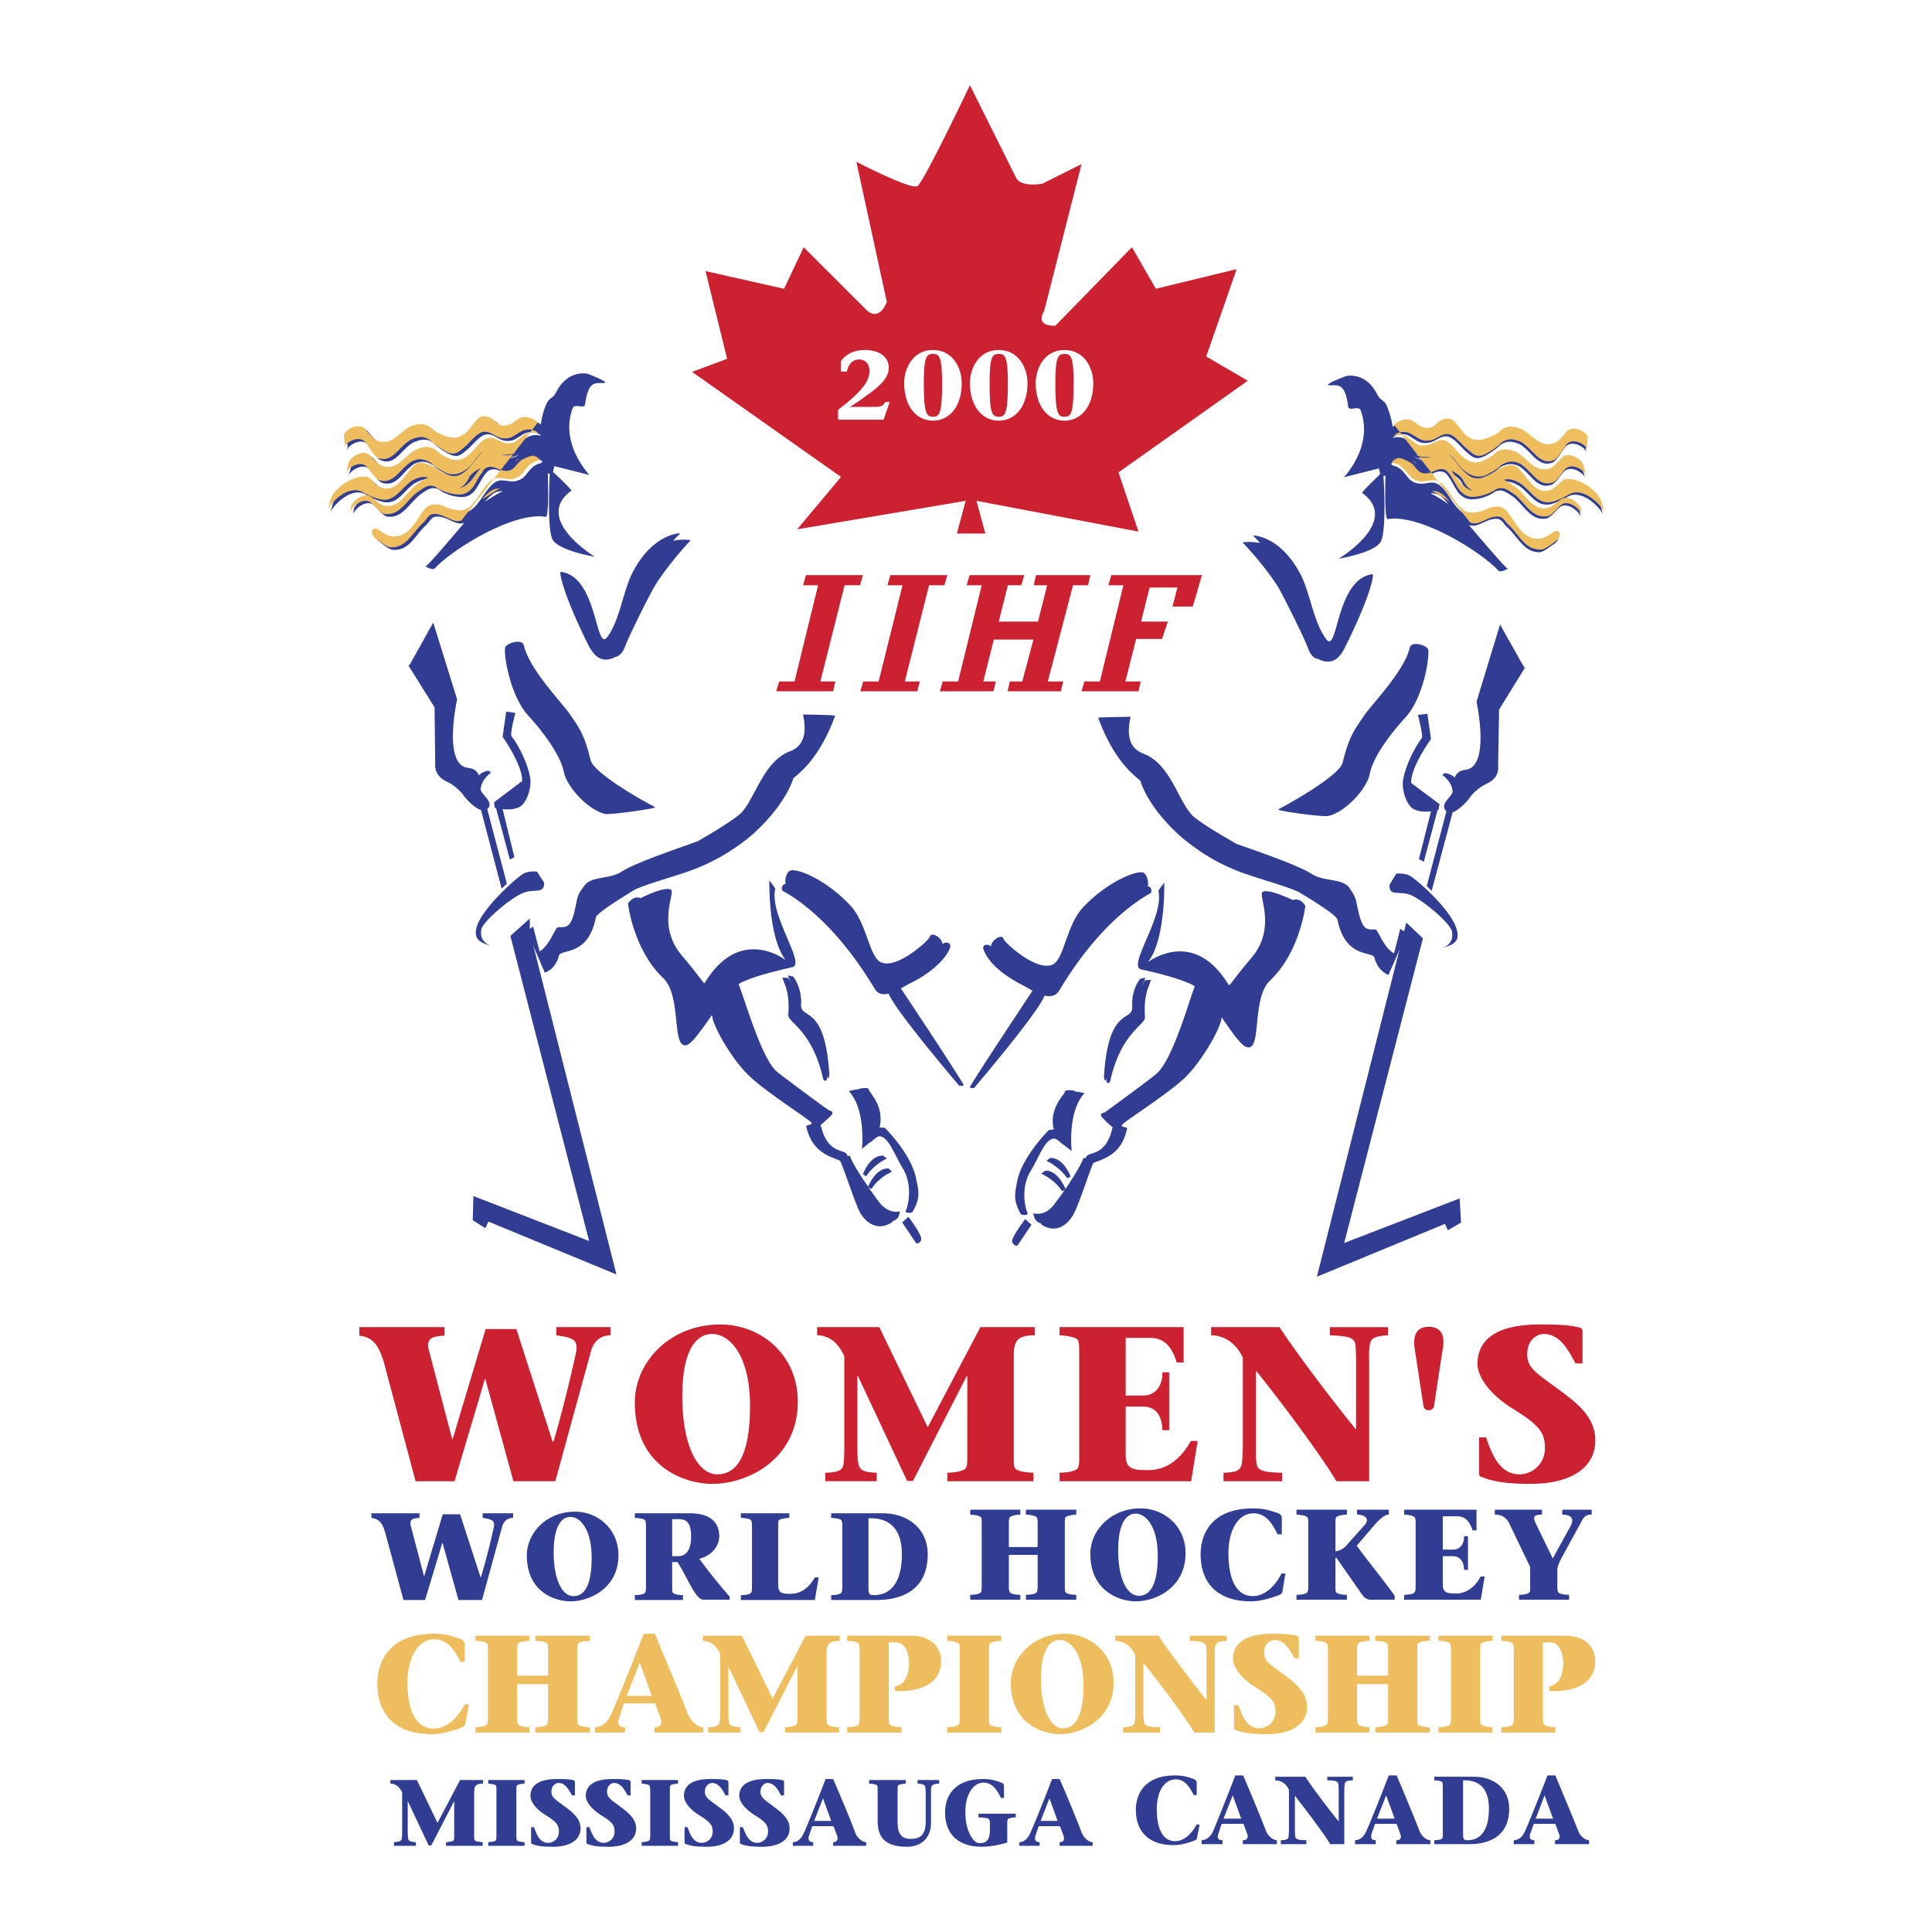
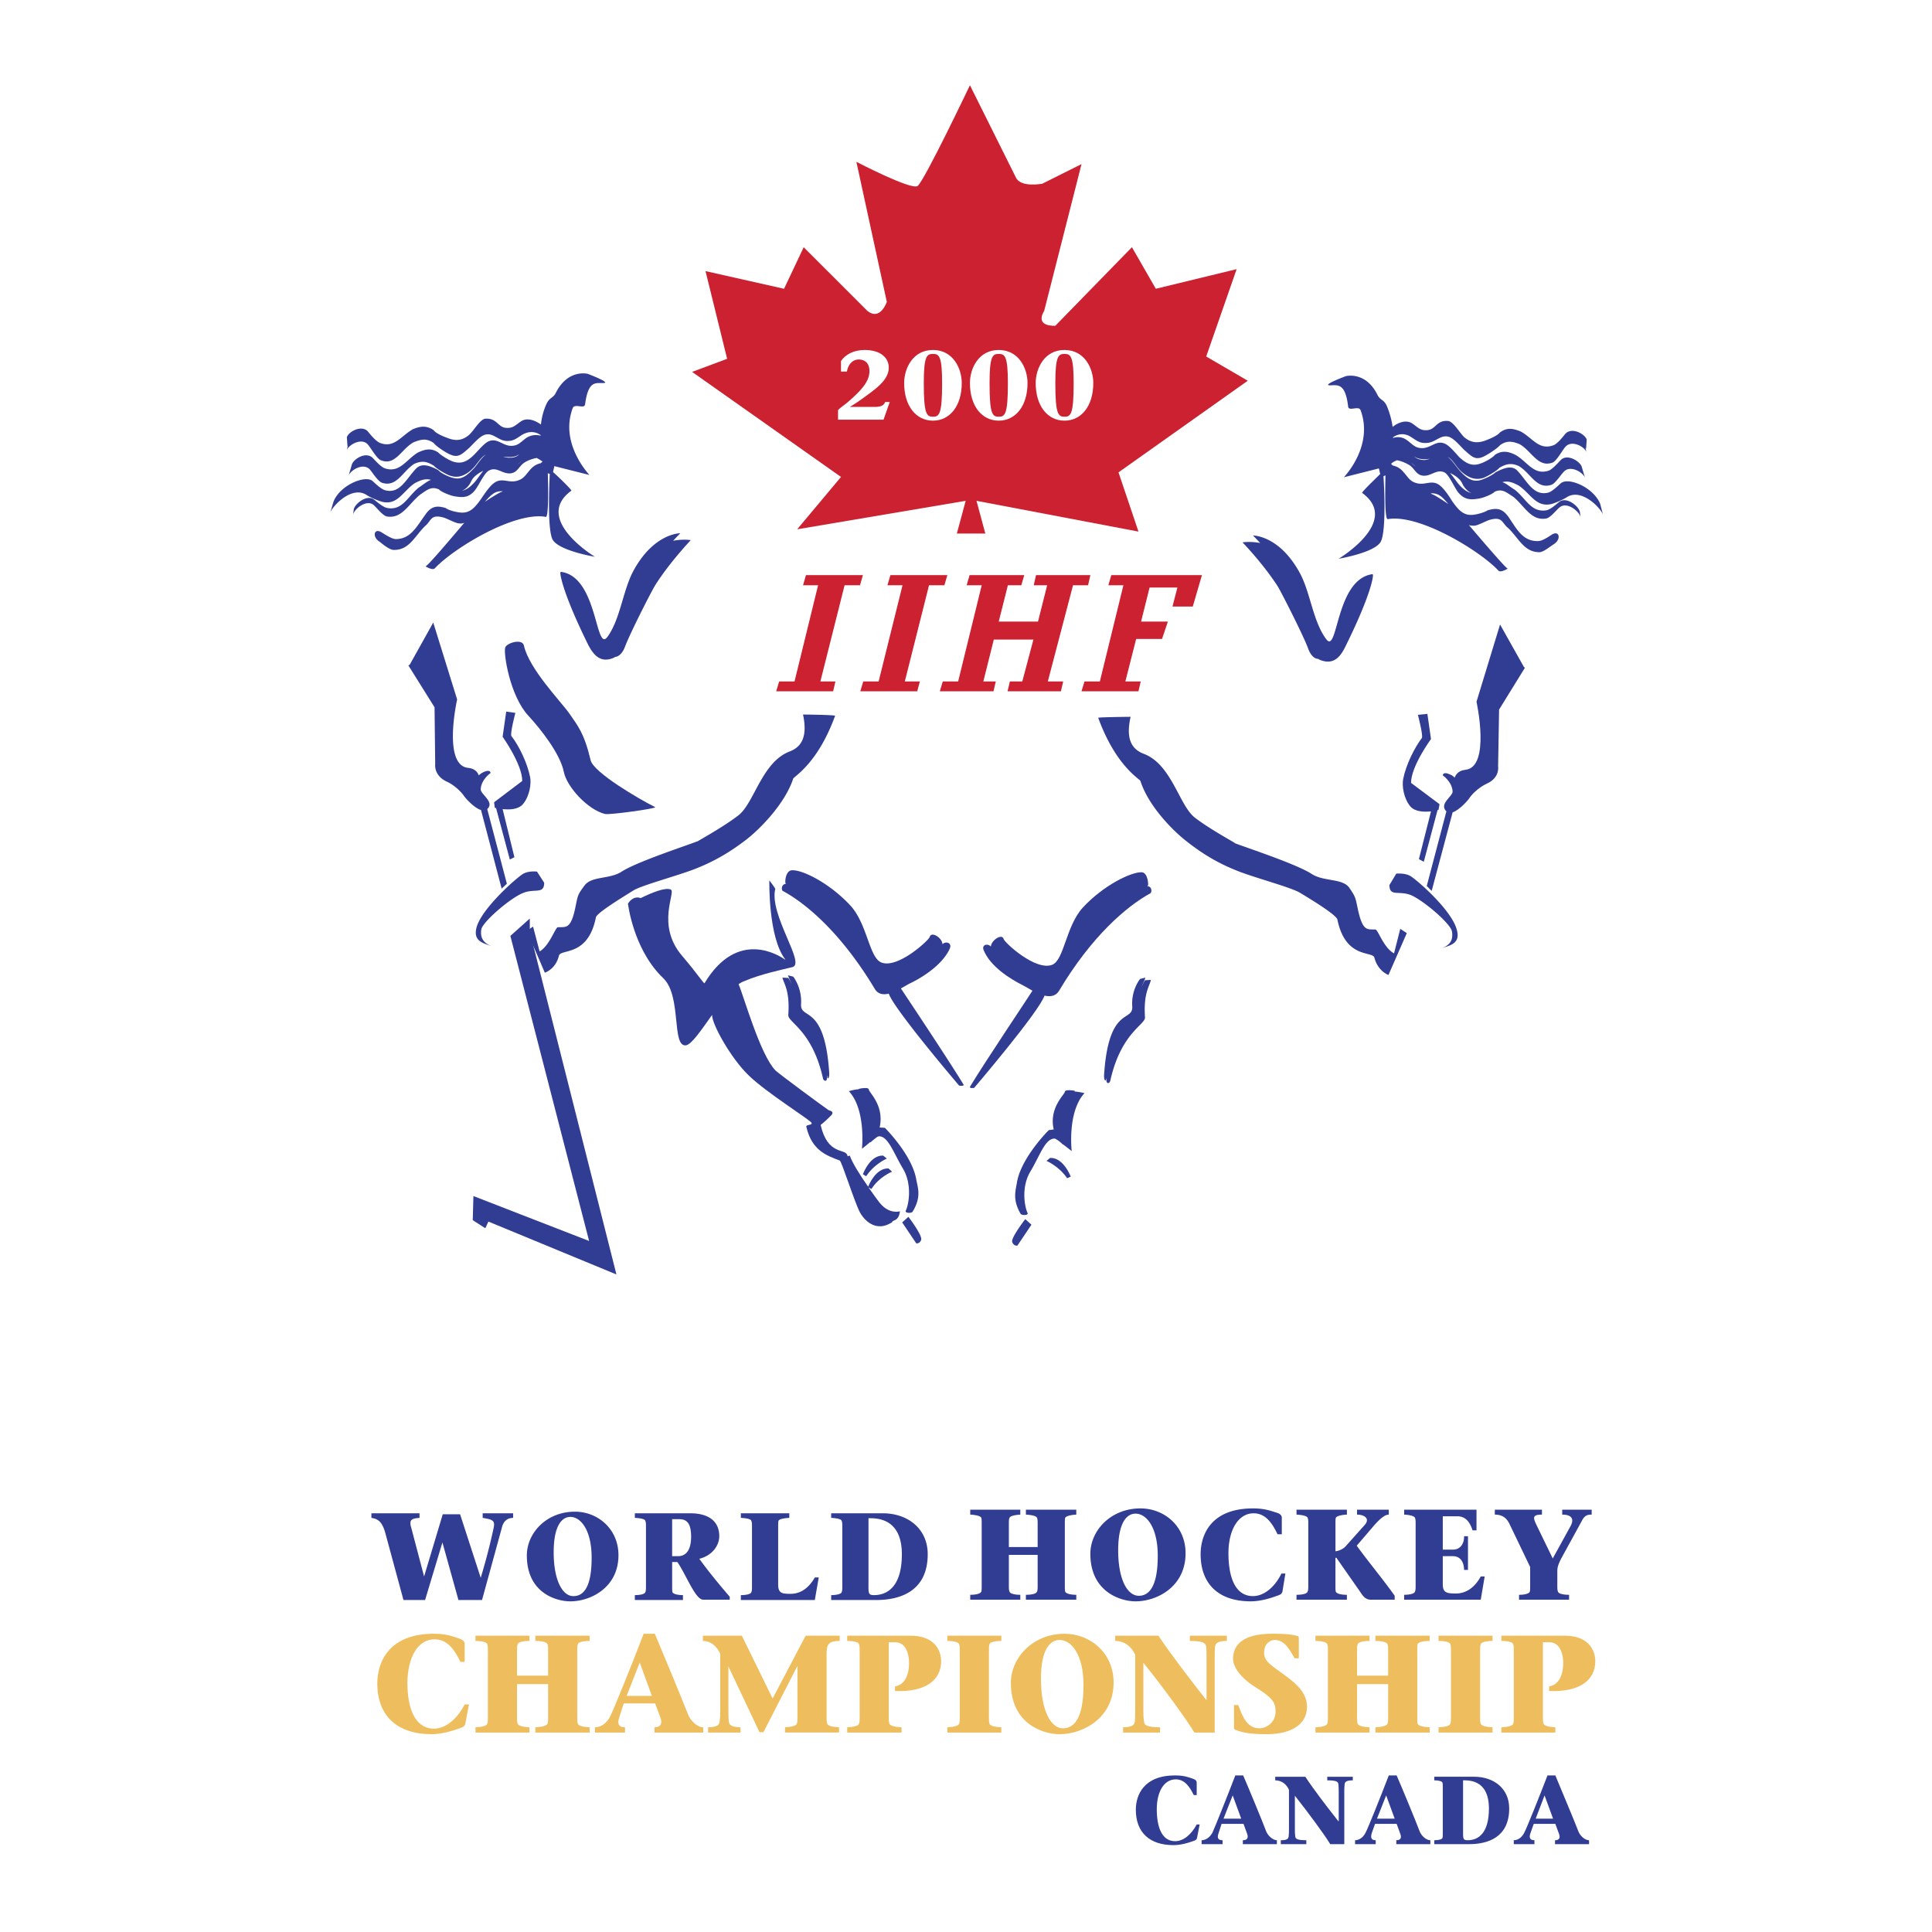
<svg xmlns="http://www.w3.org/2000/svg" width="2500" height="2500" viewBox="0 0 192.756 192.756">
  <g fill-rule="evenodd" clip-rule="evenodd">
    <path fill="#fff" d="M0 0h192.756v192.756H0V0z" />
    <path d="M60.367 81.213c.522.098 5.224-.555 4.995-.686-1.632-.816-6.138-3.46-6.432-4.668-.653-2.743-1.273-3.428-2.122-4.668-.85-1.208-4.016-4.44-4.539-6.791-.163-.719-1.698-.262-1.861.196-.196.555.457 4.832 2.318 6.824 1.208 1.306 3.167 3.787 3.525 5.583.295 1.5 2.385 3.786 4.116 4.21zM87.759 120c-.293-.393-.686-.914-1.11-1.535l.294.164c.75-1.209 2.057-1.73 2.057-1.73l-.359-.326c-1.241-.033-1.926 1.566-2.024 1.828-.816-1.143-1.632-2.482-1.829-3.102l-.229.064c0-.033 0-.098-.032-.131-.196-.652-1.959.033-2.645-2.971v-.033c.392-.293.816-.717 1.078-.979.261-.326-.065-.424-.294-.49-.62-.424-4.865-3.559-5.289-3.951-1.535-1.566-3.167-7.41-3.689-8.619.196-.129.359-.229.555-.293 1.632-.719 4.048-1.209 4.799-1.404 1.404-.293-2.318-5.191-1.697-7.803 0-.098-.588-.849-.588-.849s-.131 5.681 1.6 7.901h-.033c-.555-.392-4.734-3.135-8.032 2.35-.065.098-.686-.914-2.252-2.742-2.612-3.069-.588-6.334-1.11-6.595-.522-.261-1.959.327-3.004.849-.816-.294-1.273.555-1.273.555s.49 4.31 3.265 7.183l.293.293.033.033c1.763 1.828.751 6.791 2.188 6.627.587-.098 1.535-1.533 2.612-3.035-.032.914 1.894 4.342 3.624 6.008 1.796 1.762 6.236 4.504 6.301 4.766.098.262-.587.131-.522.393.555 2.383 2.057 2.873 3.331 3.361.196.066 1.469 4.146 2.024 5.191.62 1.078 1.763 1.828 3.068 1.045.131-.064.163-.098.163-.162.099-.066.196-.1.327-.164.392-.229.424-.85.424-.85s-1.046.36-2.025-.847z" fill="#313c93" />
    <path d="M85.996 114.613s.425-.328.849-.686v.064s.164-.164.327-.293c.163-.131.294-.23.392-.295.032 0 .065 0 .098-.033.947-.064 1.502 1.699 2.449 3.266.881 1.502.588 3.461.261 4.146-.13.262.588.293.686.098.882-1.469.522-2.318.359-3.199-.425-2.48-3.134-5.158-3.134-5.158l-.522-.033c.49-2.188-1.044-3.461-1.078-3.787-.032-.293-1.012-.064-1.012-.064l.032.031c-.49.033-1.012.197-1.012.197 1.729 1.86 1.305 5.746 1.305 5.746zM42.377 52.515c.685-.555.555-1.241 1.861-.882.392.098 1.208.588 1.599.588.164.033.327 0 .49-.065-1.502 1.763-3.787 4.473-3.885 4.342 0 0 .718.457.947.196 1.828-1.959 7.901-5.681 11.068-5.126.261.065.261-2.579.196-4.343.065 0 .131.033.196.065-.065 1.437-.229 5.648.294 6.562.653 1.11 4.212 1.698 4.212 1.698s-6.236-3.755-2.351-6.596c.065-.065-1.208-1.306-1.828-1.86l.131-.588 3.493.881c-1.11-1.273-2.71-3.853-1.665-6.661.196-.522 1.175.131 1.241-.392.326-2.514 1.143-2.057 1.894-2.122.62-.065-1.632-.914-1.632-.914s-1.992-.522-3.2 1.926c-.261.522-.621.392-.947 1.143a6.657 6.657 0 0 0-.522 1.992c-.62-.457-1.371-.686-1.926-.359-.62.392-.816.751-1.567.686-.816-.066-.882-.98-2.057-.915-.522.065-1.11 1.143-1.6 1.6-.751.653-1.469.621-2.252.294-.359-.13-1.078-.424-1.307-.75-.718-.49-1.338-.392-2.057-.098-1.208.686-1.861 1.926-3.298 1.371-.392-.163-.914-.783-1.175-1.11-.62-.751-1.992 0-2.123.555l.065.914c0-.033.033-.065.033-.098l-.098.458c.164-.522 1.502-1.306 2.123-.522.261.294.881 1.404 1.273 1.534 1.437.588 2.057-1.143 3.265-1.795.751-.294 1.273-.425 1.991.065.262.359 1.339 1.045 1.698 1.175.783.327 1.11-.033 1.861-.685.49-.49 1.078-1.176 1.567-1.307.816-.229 1.273.555 2.122.621.719.033.979-.228 1.6-.621.621-.358 1.273-.358 1.828.033v.065a1.742 1.742 0 0 0-1.436.229c-.588.425-.784.784-1.535.784-.816-.033-1.306-.751-2.122-.49-.489.164-1.044.882-1.534 1.371-.718.718-1.306.947-2.122.686-.359-.131-1.175-.588-1.469-.914-.718-.457-1.306-.327-2.057.032-1.175.751-1.795 2.024-3.232 1.567-.424-.131-.946-.751-1.208-1.012-.686-.751-1.992.098-2.123.653l-.326 1.11c.13-.522 1.437-1.372 2.122-.653.261.294.816 1.208 1.241 1.339 1.469.457 2.024-1.143 3.2-1.894.751-.327 1.24-.261 1.959.195.293.327 1.273.882 1.6.98.816.293 1.567 0 2.285-.718.457-.457.816-1.176 1.306-1.372-.424.261-.784.882-1.175 1.339-.718.751-1.273 1.208-2.09.979-.359-.065-1.24-.458-1.501-.784-.751-.392-1.6-.751-2.188-.163-1.012 1.044-1.6 2.547-3.069 2.188-.424-.098-.979-.653-1.273-.914-.686-.653-3.265.359-3.918 2.057l-.327 1.11c.131-.555 2.09-2.775 3.624-1.796.327.229 1.175.587 1.567.686 1.502.359 2.024-.979 3.2-1.828.587-.327 1.11-.522 1.665-.359-.392.131-.784.49-1.241.783-1.11.915-1.599 2.286-3.102 2.024-.424-.065-1.012-.587-1.306-.816-.718-.621-1.991.424-2.057.979l-.065.522c.065-.555 1.338-1.6 2.057-.979.294.261.914 1.077 1.339 1.143 1.502.229 2.155-1.273 3.297-2.188.686-.458 1.078-.849 1.861-.522.294.294 1.176.62 1.535.686.816.131 1.437.196 2.089-.621.425-.555.915-1.73 1.404-1.958.783-.392 1.306.392 2.154.293.719-.098.816-.783 1.47-1.143.359-.196.75-.326 1.11-.392.196.098.392.229.588.359-.066.065-.131.098-.164.163a1.806 1.806 0 0 0-1.012.588c-.522.555-.653.979-1.404 1.175-.816.229-1.437-.326-2.188.164-.457.294-.947 1.012-1.339 1.6-.62.882-1.11 1.437-1.958 1.404-.359 0-1.273-.195-1.6-.457-.783-.229-1.404-.261-2.024.653-.881 1.208-1.469 2.448-2.971 2.448-.424-.032-1.045-.457-1.371-.652-.784-.522-1.012.424-.229.914.294.229.979.816 1.404.816 1.534.034 2.057-1.305 3.101-2.349zm9.435-7.183a1.208 1.208 0 0 1-.881.327c-.229.033-.49-.033-.719-.098.164 0 .294.033.425.033.555.031.849-.066 1.175-.262zm-5.713 3.624c.392-.163.718-.489.914-.946.229-.49.751-.816 1.208-1.045-.261.326-.522.718-.784 1.045-.456.522-.848.848-1.338.946zm5.55-2.645c.13-.098.294-.229.457-.392-.163.164-.294.294-.457.392zm-2.383 2.906c.326-.196.62-.229.914-.196-.098.033-.163.065-.261.098-.13.065-.881.49-1.535.947.294-.359.588-.653.882-.849zM54.359 97.047c.359-.131 1.143-.588 1.404-1.697.195-.718 2.905.131 3.689-3.82.098-.457 2.58-1.959 3.722-2.677.881-.555 4.767-1.567 6.399-2.253 1.959-.784 3.494-1.763 4.897-2.84 1.338-1.045 3.82-3.526 4.668-6.072.065-.229 2.416-1.437 4.18-6.269.032-.099-3.2-.131-3.2-.131.522 2.448-.327 3.297-1.339 3.689-2.742 1.044-3.526 5.093-5.061 6.334-1.534 1.208-4.375 2.742-4.016 2.579-.947.392-6.105 2.057-7.672 3.069-1.176.784-3.036.424-3.722 1.404-.686.914-.653.979-.881 2.057-.457 2.318-.947 2.057-1.763 2.09-.261 0-.816 1.828-1.828 2.416l-.653-2.481-.62.424 1.796 4.178zM52.139 89.114c1.175-.522 2.154.163 2.154-1.045l-.718-1.11c-.327-.033-.882-.033-1.339.196-.555.294-4.048 3.33-4.668 5.289-.424 1.469.62 1.633 1.469 1.959-.882-.359-1.143-.914-1.013-1.697.164-.752 2.842-3.07 4.115-3.592zM55.958 57.053v.033h-.032c-.098-.033.065 1.796 2.775 7.281.555 1.044 1.273 1.861 2.645 1.208l-.033-.032c.457 0 .849-.457 1.077-1.11.458-1.208 2.612-5.485 3.037-6.138 1.469-2.286 3.493-4.407 3.493-4.407s-.751-.131-1.763.065c.425-.458.718-.751.718-.751s-2.677-.033-4.734 3.853c-1.012 1.958-1.273 4.767-2.546 6.497-1.208 1.598-.947-6.042-4.637-6.499zM79.139 97.439l-.522-.131c.098.293.261.588.392 1.012-.164-.49-.359-.75-.359-.75l-.588-.033c.163.652.751 1.307.588 3.723-.065.75 2.383 1.502 3.46 6.334.065.293.458.391.392-.164v-.162c0 .064.033.098.033.162.033.293.229.164.196-.393-.457-6.986-2.906-5.223-2.808-6.855.098-1.664-.784-2.743-.784-2.743zM90.011 121.959l1.404 2.09s.359.064.49-.359c.13-.457-1.273-2.287-1.273-2.287l-.621.556z" fill="#313c93" />
    <path d="M86.094 117.158l.327.197c.783-1.209 2.057-1.764 2.057-1.764l-.359-.293c-1.34-.066-2.025 1.86-2.025 1.86zM96.117 108.182c-1.534-2.516-5.779-8.881-6.236-9.566.424-.229.784-.457 1.012-.555 1.208-.588 3.2-1.861 3.885-3.462.196-.555-.424-.718-.751-.392 0-.621-1.11-1.339-1.273-.718-.098.327-3.167 3.167-4.799 2.546-1.24-.457-1.404-3.82-3.102-5.681-2.089-2.252-4.799-3.591-5.844-3.526-.653.032-.719 1.24-.621 1.306 0 .033.033.033.065.033-.588.065-.458.686-.359.718 2.416 1.306 5.877 4.277 9.174 9.761.326.557.849.621 1.404.49.555 1.6 7.02 9.174 7.02 9.174s.556.1.425-.128zM50.049 88.657l.522-.49-1.959-7.444c.784-.718-.686-1.47-.653-1.992.065-.979.979-1.6.979-1.6s.033-.392-.62-.131a1.824 1.824 0 0 0-.555.359c-.131-.392-.457-.686-1.078-.751-2.546-.294-1.077-6.824-1.077-6.824l-2.383-7.672-2.351 4.211-.131.065 2.612 4.179.065 5.681s-.164 1.11 1.143 1.731c.881.392 1.566 1.175 1.73 1.436.131.196.979 1.175 1.698 1.404l2.058 7.838z" fill="#313c93" />
    <path d="M49.298 80.038l.065.555s.065 0 .131.033l1.371 5.126.457-.229-1.175-4.799c.653.065 1.535.065 2.024-.49.686-.816.849-2.09.718-2.71-.294-1.469-1.143-3.167-1.861-4.081-.163-.229.392-2.318.392-2.318l-.915-.131-.359 2.514s1.959 2.743 1.959 4.408l-2.807 2.122z" fill="#313c93" />
    <path fill="#313c93" stroke="#313c93" stroke-width="1.244" stroke-miterlimit="2.613" d="M52.237 93.032l-.62.554 8.064 31.246-11.851-4.603-.033 1.173.359.231.261-.557 12.178 5.029-8.358-33.073z" />
-     <path d="M132.52 81.409c-.521.131-5.223-.522-4.994-.653 1.633-.849 6.137-3.461 6.432-4.669.652-2.743 1.305-3.428 2.121-4.668.85-1.241 4.016-4.44 4.572-6.791.162-.719 1.697-.261 1.828.163.195.588-.426 4.864-2.318 6.856-1.209 1.306-3.168 3.787-3.494 5.55-.294 1.502-2.417 3.82-4.147 4.212zM105.129 120.229c.293-.393.717-.947 1.109-1.535l-.262.164c-.783-1.209-2.09-1.764-2.09-1.764l.393-.293c1.207-.066 1.926 1.566 2.023 1.828.783-1.176 1.6-2.482 1.797-3.102l.229.031c0-.031.031-.064.031-.098.229-.652 1.992.033 2.645-3.004a7.585 7.585 0 0 1-1.043-.979c-.295-.326.031-.457.26-.49.621-.457 4.898-3.559 5.289-3.982 1.568-1.535 3.199-7.379 3.689-8.588a2.11 2.11 0 0 0-.521-.293c-1.666-.719-4.049-1.24-4.832-1.404-1.404-.326 2.316-5.224 1.73-7.803-.033-.098.586-.849.586-.849s.131 5.681-1.598 7.868v.033c.555-.392 4.732-3.167 8.031 2.319.064.129.717-.916 2.252-2.711 2.611-3.069.588-6.366 1.143-6.595.49-.261 1.926.327 3.004.816.783-.294 1.24.588 1.24.588s-.49 4.31-3.232 7.15c-.129.131-.229.229-.326.326l-.033.033c-1.762 1.828-.75 6.791-2.154 6.596-.619-.066-1.566-1.502-2.611-3.004.033.881-1.895 4.309-3.625 6.006-1.828 1.73-6.268 4.506-6.334 4.768-.064.262.588.131.523.359-.523 2.416-2.025 2.906-3.33 3.395-.164.066-1.438 4.146-2.025 5.158-.619 1.111-1.729 1.861-3.068 1.078-.098-.064-.131-.131-.131-.162-.131-.066-.229-.1-.326-.164-.424-.229-.457-.881-.457-.881s1.043.392 2.024-.815z" fill="#313c93" />
    <path d="M106.924 114.842s-.424-.328-.883-.686c.033.031.033.064.033.064s-.162-.164-.359-.326a2.752 2.752 0 0 0-.391-.262c-.033 0-.066-.033-.066-.033-.979-.064-1.502 1.699-2.447 3.266-.914 1.502-.621 3.428-.295 4.146.131.262-.555.262-.686.098-.848-1.469-.49-2.318-.359-3.199.457-2.48 3.168-5.158 3.168-5.158l.49-.066c-.49-2.154 1.076-3.461 1.109-3.754s1.012-.098 1.012-.098c-.033.033-.033.064-.064.064.488.033 1.012.164 1.012.164-1.731 1.893-1.274 5.78-1.274 5.78zM153.611 55.094c.424-.033 1.109-.62 1.438-.816.75-.49.521-1.437-.262-.914-.295.195-.914.62-1.34.62-1.533.032-2.121-1.208-2.971-2.449-.652-.881-1.24-.849-2.057-.621-.326.229-1.207.457-1.6.457-.85.033-1.338-.522-1.959-1.404-.359-.587-.85-1.306-1.338-1.632-.752-.457-1.34.098-2.188-.13-.719-.196-.85-.621-1.371-1.176a1.815 1.815 0 0 0-1.014-.587 13.507 13.507 0 0 0-.162-.163c.162-.164.359-.261.588-.359.359.065.717.196 1.076.392.686.327.752 1.045 1.502 1.143.816.098 1.371-.686 2.156-.327.488.261.945 1.437 1.371 1.992.652.784 1.273.751 2.088.62.393-.065 1.273-.392 1.568-.686.75-.326 1.143.065 1.861.522 1.109.914 1.762 2.416 3.264 2.155.426-.065 1.045-.881 1.34-1.11.75-.621 1.99.424 2.088.979l-.064-.522c-.098-.555-1.338-1.6-2.09-.979-.293.229-.848.751-1.273.816-1.502.229-1.99-1.143-3.135-2.057-.455-.261-.814-.62-1.24-.751.588-.163 1.078.033 1.666.359 1.176.816 1.697 2.155 3.199 1.828.424-.098 1.273-.49 1.566-.686 1.535-.979 3.527 1.241 3.625 1.796l-.295-1.143c-.686-1.665-3.23-2.71-3.949-2.024-.295.261-.85.816-1.24.914-1.502.359-2.09-1.176-3.102-2.22-.557-.555-1.404-.196-2.156.196-.293.294-1.143.686-1.533.784-.816.196-1.371-.229-2.059-.979-.391-.458-.783-1.078-1.174-1.338.457.196.816.914 1.273 1.371.717.686 1.469.979 2.285.718.359-.131 1.338-.686 1.6-1.012.719-.424 1.24-.49 1.959-.163 1.207.751 1.762 2.351 3.232 1.861.391-.13.945-1.012 1.24-1.306.652-.718 1.992.098 2.123.653l-.328-1.11c-.131-.555-1.469-1.404-2.121-.686-.295.294-.816.914-1.209 1.045-1.469.457-2.057-.849-3.264-1.567-.719-.359-1.34-.489-2.057-.033-.262.327-1.111.784-1.471.882-.783.294-1.402.033-2.121-.653-.457-.49-1.012-1.208-1.535-1.372-.783-.261-1.273.458-2.121.49-.752 0-.947-.359-1.535-.784a1.473 1.473 0 0 0-1.404-.229v-.065c.523-.392 1.209-.425 1.797-.033.619.392.881.653 1.631.587.816-.065 1.307-.816 2.09-.62.523.13 1.109.849 1.568 1.306.75.653 1.076 1.044 1.859.718.359-.131 1.471-.849 1.73-1.176.686-.49 1.242-.392 1.959-.098 1.209.686 1.828 2.383 3.299 1.828.391-.163.979-1.24 1.24-1.534.619-.784 1.992-.033 2.121.522l-.098-.49c.033.065.033.098.066.131l.064-.914c-.162-.555-1.502-1.306-2.154-.555-.262.327-.752.947-1.143 1.11-1.469.555-2.09-.718-3.299-1.371-.75-.294-1.338-.425-2.057.098-.26.327-.979.621-1.305.751-.785.327-1.535.359-2.285-.293-.459-.458-1.078-1.567-1.602-1.6-1.143-.098-1.207.849-2.057.915-.717.065-.945-.294-1.533-.686-.588-.359-1.34-.098-1.928.359a8.515 8.515 0 0 0-.555-2.024c-.293-.718-.652-.587-.947-1.143-1.174-2.416-3.166-1.894-3.166-1.894s-2.285.849-1.664.914c.75.033 1.6-.392 1.893 2.122.064.522 1.045-.13 1.24.359 1.045 2.808-.521 5.42-1.664 6.693l3.492-.882.131.555c-.588.588-1.893 1.829-1.795 1.894 3.885 2.841-2.352 6.562-2.352 6.562s3.527-.587 4.18-1.665c.555-.914.393-5.126.293-6.562l.197-.098c-.033 1.796-.066 4.407.229 4.375 3.133-.555 9.207 3.167 11.035 5.126.229.261.947-.196.947-.196-.066.131-2.385-2.579-3.887-4.342.164.065.326.065.523.065.359 0 1.207-.49 1.566-.587 1.307-.359 1.176.326 1.861.849 1.087 1.078 1.575 2.384 3.11 2.384zm-11.361-9.272c.162 0 .293-.033.424-.065-.229.098-.457.163-.719.13-.424-.033-.652-.163-.881-.359.36.228.621.294 1.176.294zm3.199 2.383c-.229-.294-.49-.686-.783-1.012.457.196.979.555 1.207 1.012.229.49.555.816.914.979-.457-.098-.881-.424-1.338-.979zm-4.668-2.057c.195.163.326.294.457.392-.164-.098-.295-.229-.457-.392zm3.721 4.146c-.652-.457-1.404-.914-1.535-.947-.064-.033-.162-.065-.227-.13.26 0 .555 0 .914.228.26.164.555.49.848.849zM138.527 97.275c-.326-.131-1.109-.588-1.404-1.73-.162-.686-2.873.164-3.689-3.787-.064-.457-2.578-1.991-3.721-2.677-.883-.555-4.768-1.567-6.4-2.252-1.959-.784-3.492-1.763-4.863-2.841-1.371-1.045-3.854-3.526-4.67-6.073-.098-.228-2.447-1.469-4.211-6.301-.033-.065 3.232-.098 3.232-.098-.555 2.449.293 3.297 1.305 3.689 2.775 1.044 3.527 5.093 5.061 6.334 1.535 1.208 4.375 2.71 4.018 2.579.979.392 6.104 2.057 7.672 3.069 1.176.784 3.068.424 3.754 1.371.652.947.621 1.012.85 2.089.49 2.318.947 2.058 1.762 2.09.262 0 .816 1.828 1.861 2.383l.621-2.449.652.425-1.83 4.179zM140.781 89.31c-1.209-.49-2.156.196-2.156-1.012l.686-1.143c.326 0 .883-.033 1.371.229.557.294 4.049 3.298 4.637 5.289.457 1.469-.621 1.633-1.469 1.926.881-.327 1.143-.881 1.012-1.665s-2.809-3.069-4.081-3.624zM136.961 57.281l-.033.033h.033c.098-.033-.033 1.763-2.775 7.281-.523 1.044-1.24 1.828-2.645 1.175l.033-.033c-.457.033-.85-.424-1.078-1.078-.457-1.24-2.611-5.485-3.004-6.138-1.469-2.286-3.525-4.408-3.525-4.408s.75-.13 1.762.065c-.424-.457-.717-.751-.717-.751s2.676-.033 4.732 3.853c1.014 1.959 1.273 4.767 2.58 6.497 1.176 1.569.914-6.038 4.637-6.496zM113.748 97.668l.521-.131c-.064.262-.229.555-.393.98.197-.457.359-.719.359-.719l.588-.033c-.131.652-.75 1.307-.588 3.723.066.75-2.383 1.502-3.461 6.334-.064.293-.424.391-.391-.164v-.164c0 .033 0 .1-.033.164-.033.293-.229.131-.195-.424.457-6.986 2.938-5.191 2.807-6.857-.097-1.664.786-2.709.786-2.709zM102.908 122.188l-1.404 2.09s-.393.064-.521-.393c-.1-.424 1.305-2.252 1.305-2.252l.62.555z" fill="#313c93" />
    <path d="M106.826 117.389l-.359.162c-.783-1.176-2.057-1.73-2.057-1.73l.359-.293c1.338-.067 2.057 1.861 2.057 1.861zM96.802 108.377c1.502-2.482 5.78-8.848 6.204-9.533-.393-.229-.783-.457-.979-.555-1.242-.621-3.232-1.861-3.887-3.495-.229-.522.393-.718.719-.359.033-.62 1.109-1.338 1.273-.751.098.359 3.166 3.2 4.832 2.579 1.207-.457 1.371-3.853 3.068-5.713 2.09-2.253 4.832-3.559 5.877-3.526.621.033.686 1.273.621 1.338-.033 0-.066.033-.098.033.586.065.457.653.357.718-2.383 1.306-5.875 4.277-9.141 9.761-.326.523-.881.588-1.436.459-.557 1.631-7.021 9.205-7.021 9.205s-.552.101-.389-.161zM142.838 88.885l-.49-.49 1.959-7.444c-.783-.751.652-1.502.621-1.992-.066-.979-.98-1.6-.98-1.6s0-.392.621-.131c.26.098.424.196.555.359.162-.392.457-.718 1.076-.783 2.547-.261 1.111-6.791 1.111-6.791l2.35-7.705 2.385 4.244.098.065-2.58 4.179-.098 5.681s.195 1.11-1.109 1.698c-.914.425-1.6 1.176-1.764 1.47-.131.196-.98 1.175-1.664 1.403l-2.091 7.837z" fill="#313c93" />
    <path d="M143.621 80.233l-.098.555s-.033.032-.098.032l-1.373 5.159-.488-.261 1.207-4.767c-.652.065-1.566.065-2.057-.49-.686-.816-.85-2.089-.719-2.743.295-1.469 1.143-3.134 1.861-4.081.164-.196-.391-2.318-.391-2.318l.945-.098.359 2.514s-1.99 2.71-1.99 4.375l2.842 2.123z" fill="#313c93" />
-     <path fill="#313c93" stroke="#313c93" stroke-width="1.244" stroke-miterlimit="2.613" d="M140.65 93.228l.62.587-8.065 31.212 11.852-4.57.066 1.176-.393.228-.261-.556-12.178 5.029 8.359-33.106z" />
    <path d="M41.855 151.439c-.784.066-1.078.164-.816 1.014l1.273 4.832 1.861-6.203h1.731l2.057 6.332a60.719 60.719 0 0 0 1.273-4.896c.196-.816-.065-.914-1.078-1.078v-.457h3.037v.457c-.359 0-.849.131-1.078.816l-2.024 7.379H45.74l-1.6-5.746-1.73 5.746h-2.155l-1.796-6.627c-.326-1.209-.75-1.469-1.404-1.568v-.457h4.8v.456zM52.563 155.195c0-2.254 1.959-4.375 4.799-4.375 2.285 0 4.342 1.73 4.342 4.342 0 3.232-2.775 4.604-4.799 4.604-1.468 0-4.342-.881-4.342-4.571zm6.465.229c0-2.809-1.11-4.082-2.122-4.082-.816 0-1.665.816-1.665 3.527 0 2.807.881 4.375 1.959 4.375.783 0 1.828-.49 1.828-3.82zM63.337 150.982h5.551c1.665 0 2.873.686 2.873 2.287 0 .914-.685 1.926-1.992 2.252.947 1.307 2.024 2.611 3.037 3.787v.293h-2.645c-.784 0-1.665-2.416-2.579-3.754h-.522v2.449c0 .195 0 .424.033.555.065.164.457.293 1.045.293v.49h-4.8v-.49c.621 0 1.012-.129 1.045-.293.065-.131.065-.359.065-.555v-6.008c0-.195 0-.393-.065-.555-.033-.164-.424-.262-1.045-.295v-.456h-.001zm3.723 4.278h.587c1.11 0 1.306-1.143 1.306-1.926 0-1.307-.392-1.764-1.175-1.764h-.718v3.69zM73.916 159.145c.62 0 1.012-.129 1.045-.293.065-.131.065-.359.065-.555v-6.008c0-.195 0-.393-.065-.555-.033-.164-.425-.262-1.045-.295v-.457h4.832v.457c-.62.033-1.012.131-1.077.295-.033.162-.033.359-.033.555v5.812c0 .881.424.914 1.241.914 1.241 0 1.992-.883 2.416-1.633h.392l-.392 2.252h-7.379v-.489zM88.085 150.982c2.481 0 4.473 1.535 4.473 4.082 0 3.689-2.743 4.57-5.126 4.57h-4.505v-.49c.587 0 1.012-.129 1.045-.293.065-.131.065-.359.065-.555v-6.008c0-.195 0-.393-.065-.555-.033-.164-.458-.262-1.045-.295v-.457h5.158v.001zm-1.436 6.858c0 1.076-.065 1.305.555 1.305 1.437 0 2.775-.979 2.775-4.08 0-2.352-1.078-3.592-3.135-3.592h-.195v6.367zM100.654 158.23c0 .197 0 .426.066.557.033.195.457.326 1.076.326v.488h-4.995v-.488c.653 0 1.045-.131 1.11-.326.033-.131.033-.359.033-.557v-6.234c0-.197 0-.426-.033-.557-.064-.162-.457-.293-1.11-.326v-.49h4.995v.49c-.619.033-1.043.164-1.076.326-.066.131-.066.359-.066.557v2.35h2.873v-2.35c0-.197 0-.426-.064-.557-.033-.162-.457-.293-1.109-.326v-.49h5.027v.49c-.621.033-1.045.164-1.109.326-.033.131-.033.359-.033.557v6.234c0 .197 0 .426.033.557.064.195.488.326 1.109.326v.488h-5.027v-.488c.652 0 1.076-.131 1.109-.326.064-.131.064-.359.064-.557v-3.102h-2.873v3.102zM108.785 155.031c0-2.35 2.057-4.537 4.994-4.537 2.383 0 4.506 1.762 4.506 4.473 0 3.361-2.873 4.799-4.994 4.799-1.502 0-4.506-.948-4.506-4.735zm6.725.196c0-2.871-1.143-4.211-2.219-4.211-.85 0-1.73.85-1.73 3.656 0 2.906.914 4.539 2.057 4.539.782 0 1.892-.523 1.892-3.984zM128.244 156.99l-.295 1.797c-.064.293-.326.357-.719.488-.357.131-1.402.49-2.447.49-3.168 0-4.996-1.697-4.996-4.701 0-1.959 1.045-4.57 5.225-4.57 1.143 0 1.73.229 2.35.424.359.098.523.293.523.49v1.664h-.426c-.457-.947-1.109-2.09-2.383-2.09-1.535 0-2.514 1.666-2.514 3.984 0 2.35.652 4.277 2.449 4.277 1.109 0 2.188-.916 2.84-2.254h.393v.001zM130.529 151.996c0-.197 0-.426-.066-.557-.031-.162-.457-.293-1.109-.326v-.49h5.027v.49c-.652.033-1.045.164-1.109.326-.033.131-.033.359-.033.557v2.773c.164 0 .652-.129.98-.457l1.926-2.154c.588-.652-.033-1.045-.752-1.045v-.49h3.168v.49c-.393 0-.85.393-1.438 1.045l-1.762 2.057c1.207 1.666 2.611 3.33 3.787 4.996v.391h-2.385c-.652 0-.881-.555-1.24-1.045l-2.188-3.133h-.098v2.807c0 .197 0 .426.033.557.064.195.457.326 1.109.326v.488h-5.027v-.488c.652 0 1.078-.131 1.109-.326.066-.131.066-.359.066-.557v-6.235h.002zM140.094 159.113c.621 0 1.045-.131 1.078-.326.066-.131.066-.359.066-.557v-6.234c0-.197 0-.426-.066-.557-.033-.162-.457-.293-1.078-.326v-.49h7.217v2.059h-.393c-.262-.816-.686-1.404-1.535-1.404h-1.436v3.33h1.012c.816 0 1.143-.719 1.111-1.338h.391v3.361h-.391c0-.619-.262-1.371-1.111-1.371h-1.012v2.809c0 .848.424.914 1.307.914 1.271 0 2.057-.914 2.48-1.697h.393l-.393 2.316h-7.641v-.489h.001zM156.549 159.602h-4.994v-.488c.619 0 1.012-.131 1.078-.326.031-.131.031-.359.031-.557v-1.893l-2.023-4.213c-.359-.814-.914-1.012-1.502-1.012v-.49h4.701v.49c-.979 0-.881.326-.555 1.012l1.633 3.363 1.795-3.264c.424-.816-.098-1.111-.85-1.111v-.49h2.939v.49c-.359 0-.686.033-.98.621l-2.057 3.754c-.195.393-.391.783-.391 1.24v1.502c0 .197 0 .426.064.557.033.195.457.326 1.109.326v.489h.002z" fill="#313c93" />
    <path d="M46.785 170.051l-.359 1.926c-.066.293-.294.359-.751.521-.392.131-1.502.523-2.612.523-3.428 0-5.419-1.828-5.419-5.061 0-2.123 1.143-4.963 5.648-4.963 1.24 0 1.861.262 2.546.49.393.131.522.326.522.521v1.797h-.424c-.49-1.014-1.208-2.254-2.58-2.254-1.665 0-2.677 1.795-2.71 4.311 0 2.514.718 4.604 2.645 4.604 1.208 0 2.351-1.014 3.068-2.416h.426v.001zM51.584 171.389c0 .195 0 .424.065.588.065.195.49.326 1.175.359v.521h-5.387v-.521c.686-.033 1.143-.164 1.175-.359.065-.164.065-.393.065-.588v-6.725c0-.23 0-.459-.065-.621-.033-.195-.489-.326-1.175-.326v-.523h5.387v.523c-.686 0-1.11.131-1.175.326-.065.162-.065.391-.065.621v2.514h3.102v-2.514c0-.23 0-.459-.066-.621-.065-.195-.522-.326-1.208-.326v-.523h5.419v.523c-.686 0-1.143.131-1.175.326-.065.162-.065.391-.065.621v6.725c0 .195 0 .424.065.588.033.195.489.326 1.175.359v.521h-5.419v-.521c.686-.033 1.143-.164 1.208-.359.066-.164.066-.393.066-.588v-3.363h-3.102v3.363zM62.227 169.951l-.424 1.34c-.229.619-.131 1.045.555 1.045v.521h-3.003v-.521c.457 0 1.11-.262 1.534-1.111.359-.717 2.155-5.158 3.331-8.227h1.11c.653 1.535 2.71 6.496 3.297 7.998.229.654.947 1.34 1.535 1.34v.521h-4.865v-.521c.621 0 .816-.393.588-.98l-.522-1.404h-3.136v-.001zm2.808-.75l-1.208-3.33-1.306 3.33h2.514zM74.014 163.193l3.069 6.27 3.298-6.27h3.396v.523c-1.045 0-1.307.293-1.307 1.24v6.432c0 .195 0 .424.066.588.033.195.49.326 1.175.359v.521h-5.387v-.521c.653-.033 1.11-.164 1.175-.359.065-.164.065-.393.065-.588v-5.127h-.033l-3.363 6.562h-.392l-3.102-6.562v4.311c0 .424 0 .816.032 1.176.065.391.294.555 1.176.588v.521H70.65v-.521c.881-.033 1.11-.197 1.143-.588.065-.359.065-.752.065-1.176v-5.582c-.392-.816-.979-1.273-1.73-1.273v-.523h3.886v-.001zM88.673 171.389c0 .195 0 .424.065.588.066.195.49.326 1.208.359v.521h-5.419v-.521c.685-.033 1.143-.164 1.175-.359.065-.164.065-.393.065-.588v-6.725c0-.23 0-.459-.065-.621-.032-.195-.49-.326-1.175-.326v-.523h6.333c2.285 0 3.037 1.371 3.037 2.547 0 1.895-1.567 3.102-4.604 2.971v-.457c.783-.131 1.404-.848 1.404-2.383 0-.719-.261-2.023-1.372-2.023h-.653v7.54h.001zM98.664 171.389c0 .195 0 .424.064.588.033.195.49.326 1.176.359v.521h-5.387v-.521c.686-.033 1.11-.164 1.175-.359.065-.164.065-.393.065-.588v-6.725c0-.23 0-.459-.065-.621-.065-.195-.49-.326-1.175-.326v-.523h5.387v.523c-.686 0-1.143.131-1.176.326-.064.162-.064.391-.064.621v6.725zM100.852 167.895c0-2.514 2.219-4.896 5.354-4.896 2.58 0 4.898 1.926 4.898 4.865 0 3.59-3.102 5.158-5.389 5.158-1.631-.001-4.863-1.014-4.863-5.127zm7.248.228c0-3.102-1.242-4.504-2.385-4.504-.914 0-1.859.881-1.859 3.885 0 3.133.979 4.93 2.186 4.93.882 0 2.058-.588 2.058-4.311zM119.166 172.857c-.848-1.404-3.264-4.701-5.061-6.922h-.031v4.637c0 .424 0 .816.064 1.176.033.391.262.555 1.6.588v.521h-3.689v-.521c.914-.033 1.111-.197 1.176-.588.033-.359.033-.752.033-1.176v-5.484c-.393-.85-1.109-1.371-1.992-1.371v-.523h4.311c1.143 1.73 3.297 4.539 4.766 6.4h.033v-4.115c0-.424 0-.848-.033-1.174-.064-.393-.293-.588-1.633-.588v-.523h3.689v.523c-.881 0-1.109.195-1.174.588-.033.326-.033.75-.033 1.174v7.379h-2.026v-.001zM129.158 165.447c-.426-.719-.914-1.828-1.992-1.828-.326 0-1.045.26-1.045 1.271 0 .98.85 1.307 2.547 2.613 1.338 1.045 1.73 1.893 1.73 2.807 0 1.797-1.666 2.711-4.016 2.711-1.699 0-2.449-.164-3.168-.457-.064-.033-.098-.066-.098-.197v-2.252h.424c.328.816.752 2.318 2.09 2.318.816 0 1.633-.652 1.633-1.666 0-.914-.293-1.371-2.023-2.447-1.471-.914-2.221-2.025-2.221-2.809 0-1.535 1.176-2.514 3.918-2.514 1.012 0 1.861.033 2.514.229.098.033.131.131.131.195v2.025h-.424v.001zM135.393 171.389c0 .195 0 .424.066.588.064.195.49.326 1.176.359v.521h-5.389v-.521c.686-.033 1.111-.164 1.176-.359.066-.164.066-.393.066-.588v-6.725c0-.23 0-.459-.066-.621-.064-.195-.49-.326-1.176-.326v-.523h5.389v.523c-.686 0-1.111.131-1.176.326-.066.162-.066.391-.066.621v2.514h3.102v-2.514c0-.23 0-.459-.064-.621-.064-.195-.521-.326-1.209-.326v-.523h5.42v.523c-.686 0-1.143.131-1.207.326-.033.162-.033.391-.033.621v6.725c0 .195 0 .424.033.588.064.195.521.326 1.207.359v.521h-5.42v-.521c.688-.033 1.145-.164 1.209-.359.064-.164.064-.393.064-.588v-3.363h-3.102v3.363zM147.67 171.389c0 .195 0 .424.064.588.064.195.49.326 1.176.359v.521h-5.387v-.521c.686-.033 1.143-.164 1.174-.359.066-.164.066-.393.066-.588v-6.725c0-.23 0-.459-.066-.621-.031-.195-.488-.326-1.174-.326v-.523h5.387v.523c-.686 0-1.111.131-1.176.326-.064.162-.064.391-.064.621v6.725zM153.938 171.389c0 .195 0 .424.066.588.064.195.488.326 1.174.359v.521h-5.387v-.521c.686-.033 1.143-.164 1.176-.359.064-.164.064-.393.064-.588v-6.725c0-.23 0-.459-.064-.621-.033-.195-.49-.326-1.176-.326v-.523h6.334c2.285 0 3.037 1.371 3.037 2.547 0 1.895-1.568 3.102-4.604 2.971v-.457c.783-.131 1.404-.848 1.404-2.383 0-.719-.262-2.023-1.373-2.023h-.652v7.54h.001z" fill="#eebe5e" />
-     <path d="M41.593 177.592l2.057 4.277 2.253-4.277h2.285v.359c-.718 0-.881.229-.881.848v4.344c0 .162 0 .326.033.424.033.131.359.195.816.229v.359h-3.657v-.359c.458-.033.751-.098.784-.229.033-.098.033-.262.033-.424v-3.461l-2.286 4.439h-.261l-2.09-4.439v2.906c0 .293 0 .555.033.814.032.262.195.359.783.393v.359h-2.188v-.359c.588-.033.751-.131.783-.393.033-.26.033-.521.033-.814v-3.756c-.261-.555-.653-.881-1.176-.881v-.359h2.646zM51.519 183.143c0 .162 0 .326.033.424.033.131.327.195.784.229v.359h-3.624v-.359c.457-.033.751-.098.784-.229.033-.098.033-.262.033-.424v-4.539c0-.162 0-.326-.033-.424-.033-.131-.327-.195-.784-.229v-.359h3.624v.359c-.457.033-.751.098-.784.229-.033.098-.033.262-.033.424v4.539zM57.069 179.127c-.294-.49-.62-1.242-1.338-1.242-.229 0-.718.197-.718.883 0 .652.587.881 1.73 1.764.914.717 1.175 1.271 1.175 1.893 0 1.209-1.143 1.828-2.743 1.828-1.143 0-1.632-.098-2.122-.293-.033-.033-.065-.066-.065-.131v-1.535h.294c.196.555.49 1.568 1.404 1.568.555 0 1.077-.426 1.077-1.111 0-.619-.164-.947-1.339-1.664-1.012-.621-1.502-1.371-1.502-1.895 0-1.045.784-1.697 2.645-1.697.686 0 1.273 0 1.698.131.065.031.098.098.098.131v1.371h-.294v-.001zM62.62 179.127c-.294-.49-.621-1.242-1.372-1.242-.196 0-.686.197-.686.883 0 .652.555.881 1.698 1.764.914.717 1.208 1.271 1.208 1.893 0 1.209-1.143 1.828-2.743 1.828-1.143 0-1.665-.098-2.155-.293-.033-.033-.065-.066-.065-.131v-1.535h.294c.229.555.522 1.568 1.437 1.568.522 0 1.078-.426 1.078-1.111 0-.619-.164-.947-1.372-1.664-.979-.621-1.501-1.371-1.501-1.895 0-1.045.816-1.697 2.644-1.697.719 0 1.273 0 1.73.131.065.031.098.098.098.131v1.371h-.293v-.001zM66.831 183.143c0 .162 0 .326.033.424.032.131.326.195.783.229v.359h-3.624v-.359c.457-.033.751-.098.784-.229.065-.098.065-.262.065-.424v-4.539c0-.162 0-.326-.065-.424-.033-.131-.327-.195-.784-.229v-.359h3.624v.359c-.457.033-.751.098-.783.229-.033.098-.033.262-.033.424v4.539zM72.381 179.127c-.261-.49-.621-1.242-1.339-1.242-.229 0-.718.197-.718.883 0 .652.588.881 1.73 1.764.915.717 1.175 1.271 1.175 1.893 0 1.209-1.143 1.828-2.709 1.828-1.143 0-1.666-.098-2.155-.293-.033-.033-.065-.066-.065-.131v-1.535h.294c.195.555.522 1.568 1.404 1.568.555 0 1.11-.426 1.11-1.111 0-.619-.196-.947-1.371-1.664-1.012-.621-1.502-1.371-1.502-1.895 0-1.045.783-1.697 2.645-1.697.686 0 1.273 0 1.698.131.065.031.098.098.098.131v1.371h-.295v-.001zM77.932 179.127c-.294-.49-.621-1.242-1.372-1.242-.196 0-.686.197-.686.883 0 .652.555.881 1.698 1.764.915.717 1.208 1.271 1.208 1.893 0 1.209-1.143 1.828-2.742 1.828-1.143 0-1.666-.098-2.155-.293-.033-.033-.065-.066-.065-.131v-1.535h.294c.229.555.522 1.568 1.437 1.568.522 0 1.077-.426 1.077-1.111 0-.619-.163-.947-1.339-1.664-1.012-.621-1.534-1.371-1.534-1.895 0-1.045.816-1.697 2.677-1.697.686 0 1.241 0 1.698.131.065.031.098.098.098.131v1.371h-.294v-.001zM81.033 182.195l-.294.881c-.164.426-.065.719.392.719v.359h-2.024v-.359c.294 0 .718-.162 1.012-.75.261-.49 1.469-3.494 2.252-5.551h.751c.457 1.012 1.861 4.375 2.22 5.387.164.457.653.914 1.078.914v.359h-3.298v-.359c.392 0 .522-.262.392-.652l-.359-.947h-2.122v-.001zm1.894-.521l-.816-2.254-.881 2.254h1.697zM89.554 181.902c0 .914.327 1.566 1.273 1.566s1.535-.326 1.535-1.795v-2.516c0-.293 0-.555-.033-.814-.033-.262-.196-.359-.784-.393v-.359H93.7v.359c-.914.033-.816.293-.816 1.207v2.711c0 1.633-1.11 2.383-2.383 2.383-2.286 0-2.938-1.012-2.938-2.578v-3.07c0-.162 0-.326-.033-.424-.033-.131-.327-.195-.816-.229v-.359h3.656v.359c-.457.033-.751.098-.784.229-.033.098-.033.262-.033.424v3.299h.001zM97.619 180.955h3.721v.359c-.457.031-.783.098-.814.229-.033.131-.033.26-.033.424v1.861c-.49.162-1.535.424-2.547.424-2.318 0-3.657-1.24-3.657-3.428 0-1.438.751-3.33 3.788-3.33.848 0 1.273.162 1.73.326.262.064.359.195.359.359v1.207h-.295c-.326-.686-.816-1.533-1.73-1.533-1.076 0-1.828 1.207-1.828 2.906 0 2.088.88 3.133 1.371 3.133.457 0 1.078-.031 1.078-1.305v-.621c0-.164 0-.293-.066-.424-.031-.131-.326-.197-1.076-.229v-.358h-.001zM103.627 182.195l-.295.881c-.162.426-.064.719.393.719v.359H101.7v-.359c.295 0 .719-.162 1.012-.75.262-.49 1.471-3.494 2.254-5.551h.75c.457 1.012 1.861 4.375 2.221 5.387.195.457.652.914 1.078.914v.359h-3.299v-.359c.393 0 .523-.262.393-.652l-.359-.947h-2.123v-.001zm1.893-.521l-.816-2.254-.881 2.254h1.697z" fill="#313c93" />
-     <path d="M53.673 42.132c-.587-.457-1.338-.718-1.926-.359-.588.359-.816.719-1.535.686-.849-.065-.914-1.012-2.089-.915-.49.033-1.11 1.143-1.6 1.6-.751.653-1.469.621-2.252.294-.359-.163-1.045-.424-1.306-.783-.718-.49-1.306-.392-2.057-.098-1.208.686-1.861 1.959-3.297 1.404-.392-.163-.881-.816-1.143-1.11-.653-.784-1.992 0-2.155.522l.065.947c.033-.065.033-.098.066-.131l-.131.457c.163-.522 1.502-1.273 2.155-.522.261.326.849 1.404 1.241 1.567 1.437.555 2.057-1.143 3.297-1.828.718-.294 1.241-.425 1.959.098.261.327 1.371 1.012 1.698 1.176.816.326 1.143-.065 1.894-.719.457-.457 1.045-1.175 1.567-1.306.783-.196 1.273.555 2.089.62.719.065 1.013-.229 1.6-.588.621-.392 1.306-.392 1.829 0v.065a1.67 1.67 0 0 0-1.404.229c-.62.425-.816.816-1.534.784-.849 0-1.339-.751-2.123-.49-.522.163-1.077.914-1.534 1.404-.718.686-1.338.914-2.122.653-.359-.131-1.208-.588-1.469-.914-.751-.458-1.339-.294-2.057.033-1.208.75-1.795 2.057-3.265 1.566-.392-.13-.947-.718-1.208-1.012-.653-.718-1.992.131-2.122.653l-.327 1.143c.13-.555 1.469-1.404 2.122-.686.261.293.849 1.208 1.241 1.338 1.469.457 2.024-1.143 3.232-1.861.718-.359 1.208-.294 1.958.163.262.327 1.241.882 1.6 1.012.784.262 1.534-.032 2.285-.718.425-.457.816-1.208 1.273-1.404-.424.294-.784.882-1.175 1.339-.686.751-1.273 1.208-2.089 1.012-.359-.098-1.208-.49-1.502-.784-.751-.392-1.6-.784-2.155-.196-1.012 1.045-1.6 2.547-3.102 2.221-.425-.098-.979-.653-1.241-.947-.718-.652-3.265.392-3.951 2.057l-.294 1.143c.099-.555 2.057-2.775 3.592-1.796.326.196 1.175.555 1.6.653 1.469.359 2.024-.979 3.2-1.829.587-.326 1.077-.489 1.665-.326-.425.13-.816.457-1.241.751-1.143.914-1.632 2.285-3.134 2.057-.424-.065-.979-.587-1.273-.849-.75-.588-1.992.424-2.089.979l-.065.522c.098-.555 1.339-1.567 2.09-.947.293.229.914 1.045 1.306 1.11 1.535.229 2.155-1.273 3.298-2.155.718-.458 1.077-.881 1.861-.522.293.261 1.175.587 1.567.653.816.163 1.404.196 2.09-.588.424-.555.881-1.763 1.371-1.991.783-.359 1.338.425 2.155.294.751-.098.816-.784 1.502-1.143.359-.196.718-.327 1.077-.359.196.065.424.196.588.359-.033.032-.098.098-.164.13a2.295 2.295 0 0 0-1.012.588c-.522.587-.653 1.012-1.372 1.208-.849.229-1.469-.359-2.188.131-.49.294-.979 1.012-1.371 1.632-.587.882-1.11 1.437-1.926 1.404-.392-.032-1.306-.229-1.6-.457-.816-.229-1.404-.294-2.057.62-.849 1.241-1.436 2.481-2.971 2.449-.424 0-1.044-.425-1.371-.653-.751-.49-1.012.424-.229.947.326.196 1.012.784 1.437.784 1.502.033 2.024-1.306 3.102-2.351.653-.522.555-1.241 1.829-.882.392.131 1.241.588 1.6.621.196 0 .359-.033.49-.065l7.637-9.794zm-2.122 2.939c-.229.196-.49.326-.881.359-.261 0-.49-.033-.718-.131.131.032.261.065.424.065.555 0 .816-.065 1.175-.293zm-5.746 3.657c.392-.196.718-.522.947-.98.196-.489.751-.816 1.208-1.044-.294.326-.555.718-.784 1.044-.457.555-.881.849-1.371.98zm5.583-2.645c.13-.13.261-.261.424-.392-.13.163-.261.294-.424.392zm-2.416 2.906c.359-.229.62-.261.914-.229-.065.032-.163.065-.229.098-.13.065-.882.522-1.534.979.261-.359.588-.685.849-.848zM146.689 52.155c.164.033.326.065.523.065.357 0 1.207-.49 1.566-.588 1.307-.359 1.176.327 1.861.849 1.045 1.077 1.566 2.383 3.102 2.351.424 0 1.109-.587 1.404-.784.783-.49.555-1.436-.229-.914-.295.196-.914.62-1.34.62-1.533.032-2.121-1.208-3.004-2.449-.619-.914-1.207-.849-2.023-.621-.326.229-1.24.457-1.6.457-.85.033-1.34-.522-1.959-1.404-.359-.587-.881-1.338-1.338-1.632-.752-.457-1.373.098-2.188-.131-.719-.196-.883-.62-1.404-1.175-.295-.327-.621-.522-.98-.588a.852.852 0 0 0-.195-.163c.195-.164.393-.294.621-.359.357.033.717.196 1.076.392.654.327.752 1.045 1.469 1.143.85.099 1.404-.685 2.156-.326.488.261.979 1.437 1.402 1.991.654.784 1.273.751 2.09.588.359-.065 1.242-.392 1.535-.653.783-.327 1.176.065 1.893.522 1.111.914 1.764 2.416 3.266 2.155.424-.065 1.045-.881 1.338-1.11.719-.621 1.992.424 2.059.979l-.033-.555c-.098-.555-1.338-1.567-2.09-.947-.293.229-.881.751-1.273.816-1.533.229-1.992-1.143-3.135-2.057-.457-.261-.814-.62-1.24-.751.588-.163 1.078.033 1.666.359 1.176.816 1.697 2.155 3.199 1.828.424-.098 1.273-.49 1.566-.686 1.535-.979 3.527 1.241 3.625 1.796l-.295-1.143c-.686-1.665-3.264-2.709-3.949-2.024-.295.261-.85.816-1.242.914-1.502.359-2.088-1.176-3.102-2.22-.586-.588-1.402-.196-2.154.196-.293.294-1.176.686-1.535.784-.814.196-1.371-.229-2.057-.979-.391-.457-.783-1.078-1.207-1.339.49.196.848.915 1.307 1.372.717.686 1.469.979 2.285.718.359-.13 1.338-.686 1.6-1.012.719-.457 1.24-.49 1.959-.163 1.207.75 1.762 2.351 3.232 1.861.391-.13.945-1.012 1.207-1.306.686-.751 2.025.098 2.154.653l-.326-1.143c-.131-.522-1.469-1.372-2.154-.653-.262.294-.783.914-1.176 1.045-1.469.457-2.057-.849-3.264-1.6-.719-.327-1.34-.457-2.059-.033-.26.327-1.109.816-1.469.915-.816.293-1.404.033-2.121-.653-.457-.489-1.045-1.24-1.535-1.404-.783-.229-1.307.49-2.123.49-.75.033-.945-.359-1.533-.751-.457-.327-.947-.392-1.438-.229 0-.033 0-.065.033-.065.521-.392 1.209-.425 1.795-.033.621.359.883.653 1.633.588.816-.065 1.273-.816 2.09-.62.49.13 1.078.849 1.566 1.306.752.653 1.078 1.045 1.861.718.359-.13 1.469-.849 1.697-1.175.719-.522 1.242-.392 1.992-.098 1.209.686 1.828 2.383 3.266 1.828.424-.163 1.012-1.24 1.273-1.567.619-.751 1.99 0 2.121.555l-.098-.49a.245.245 0 0 1 .033.131l.064-.947c-.131-.522-1.469-1.273-2.121-.522-.262.327-.752.947-1.176 1.11-1.438.555-2.057-.718-3.297-1.371-.719-.294-1.34-.424-2.025.065-.262.359-.979.653-1.338.783-.783.327-1.502.359-2.254-.294-.457-.457-1.076-1.567-1.6-1.6-1.143-.098-1.24.849-2.057.915-.719.065-.947-.294-1.566-.686-.555-.359-1.307-.098-1.895.359l7.612 9.796zm-4.308-6.562c.131 0 .293-.033.424-.065-.229.098-.457.163-.719.13-.424-.033-.652-.163-.881-.359.359.229.619.294 1.176.294zm3.199 2.383c-.262-.293-.523-.686-.783-1.012.457.196.979.522 1.207 1.012.229.458.555.784.914.979-.457-.097-.881-.423-1.338-.979zm-4.67-2.057c.197.131.328.261.457.392-.162-.098-.293-.228-.457-.392zm3.723 4.147c-.652-.457-1.404-.914-1.535-.947-.064-.033-.162-.098-.229-.13.262 0 .557 0 .883.229.293.162.588.489.881.848z" fill="#eebe5e" />
-     <path d="M44.336 133.256c-1.404.098-1.894.293-1.469 1.762l2.253 8.588h.033l3.297-11.004h3.069l3.624 11.264h.065c.686-2.285 1.502-5.484 2.22-8.717.326-1.469-.131-1.666-1.926-1.926v-.816h5.419v.816c-.653 0-1.534.26-1.926 1.469l-3.592 13.092h-4.179l-2.808-10.219h-.033l-3.036 10.219h-3.885l-3.134-11.754c-.62-2.154-1.339-2.611-2.481-2.773v-.85h8.489v.849zM63.337 139.916c0-4.018 3.494-7.771 8.521-7.771 4.081 0 7.738 3.037 7.738 7.674 0 5.746-4.93 8.227-8.554 8.227-2.611-.001-7.705-1.601-7.705-8.13zm11.493.357c0-4.93-1.959-7.182-3.787-7.182-1.469 0-2.971 1.404-2.971 6.203 0 4.996 1.567 7.803 3.493 7.803 1.372.001 3.265-.913 3.265-6.824zM87.726 132.406l4.832 9.99 5.256-9.99h5.42v.816c-1.666 0-2.09.521-2.09 1.992v10.219c0 .326 0 .717.066.945.098.328.816.523 1.893.557v.848h-8.586v-.848c1.077-.033 1.796-.229 1.894-.557.098-.229.098-.619.098-.945v-8.131h-.065l-5.354 10.449h-.587l-4.897-10.449h-.065v6.824c0 .686 0 1.307.098 1.861.098.652.457.914 1.829.947v.848h-5.126v-.848c1.403-.033 1.763-.295 1.828-.947.065-.555.065-1.176.065-1.861v-8.814c-.588-1.34-1.535-2.09-2.71-2.09v-.816h6.201zM105.715 146.936c1.078-.033 1.797-.229 1.861-.557.098-.229.098-.619.098-.945v-10.678c0-.357 0-.75-.098-.979-.064-.295-.783-.49-1.861-.555v-.816h12.375v3.525h-.686c-.457-1.436-1.143-2.449-2.645-2.449h-2.449v5.748h1.764c1.371 0 1.959-1.242 1.893-2.318h.686v5.777h-.686c0-1.076-.424-2.35-1.893-2.35h-1.764v4.799c0 1.469.752 1.535 2.254 1.535 2.186 0 3.492-1.568 4.244-2.906h.686l-.654 4.016h-13.125v-.847zM133.336 147.783c-1.305-2.219-5.158-7.477-7.998-11.002h-.033v7.346c0 .686-.033 1.307.064 1.861.066.652.459.914 2.547.947v.848h-5.844v-.848c1.404-.033 1.73-.295 1.828-.947.066-.555.098-1.176.098-1.861v-8.684c-.652-1.373-1.795-2.221-3.166-2.221v-.816h6.824c1.795 2.742 5.223 7.248 7.605 10.186h.033v-6.562c0-.652 0-1.305-.064-1.859-.098-.621-.424-.883-2.547-.947v-.816h5.811v.816c-1.371.064-1.73.326-1.828.947-.098.555-.064 1.207-.064 1.859v11.754h-3.266v-.001zM157.203 136.029c-.686-1.174-1.471-2.938-3.199-2.938-.49 0-1.633.424-1.633 2.057 0 1.566 1.338 2.057 4.016 4.146 2.154 1.633 2.775 3.004 2.775 4.439 0 2.842-2.678 4.311-6.4 4.311-2.676 0-3.885-.262-5.027-.719-.098-.033-.164-.131-.164-.293v-3.625h.688c.488 1.307 1.207 3.689 3.33 3.689a2.561 2.561 0 0 0 2.545-2.611c0-1.469-.424-2.221-3.166-3.918-2.352-1.438-3.559-3.232-3.559-4.473 0-2.449 1.893-3.951 6.236-3.951 1.633 0 2.971.033 4.016.326.162.066.229.197.229.295v3.264h-.687v.001zM143.131 139.883c-.033.229 0 .816-.588.816s-.521-.588-.588-.816l-.816-5.355c-.098-.652-.195-2.154 1.404-2.154 1.633 0 1.535 1.502 1.404 2.154l-.816 5.355z" fill="#cc2131" />
    <path d="M119.689 182.031l-.262 1.34c-.033.195-.195.262-.521.359-.262.098-1.045.359-1.828.359-2.385 0-3.756-1.273-3.756-3.527 0-1.469.783-3.428 3.918-3.428.85 0 1.307.164 1.764.326.293.098.391.229.391.393v1.24h-.293c-.359-.719-.85-1.566-1.795-1.566-1.176 0-1.895 1.24-1.895 2.971 0 1.762.49 3.199 1.828 3.199.85 0 1.633-.686 2.154-1.666h.295zM121.877 181.967l-.295.914c-.162.457-.098.719.393.719v.391h-2.09v-.391c.295 0 .752-.164 1.078-.752.229-.488 1.469-3.59 2.285-5.713h.783c.457 1.045 1.895 4.506 2.285 5.551.164.457.686.914 1.078.914v.391h-3.396v-.391c.426 0 .588-.229.426-.654l-.359-.979h-2.188zm1.959-.522l-.85-2.318-.914 2.318h1.764zM132.717 183.99c-.588-.979-2.285-3.264-3.527-4.832v3.232c0 .295 0 .555.033.816s.195.393 1.109.393v.391h-2.545v-.39c.619 0 .75-.131.783-.393.031-.262.031-.521.031-.816v-3.82c-.26-.586-.75-.945-1.371-.945v-.359h3.004c.783 1.207 2.285 3.166 3.299 4.439h.031v-2.873c0-.293 0-.555-.031-.816-.033-.26-.197-.391-1.111-.391v-.359h2.547v.359c-.621 0-.783.131-.816.391-.033.262-.033.523-.033.816v5.158h-1.403v-.001zM137.189 181.967l-.326.914c-.131.457-.066.719.391.719v.391h-2.057v-.391c.293 0 .752-.164 1.045-.752.262-.488 1.502-3.59 2.318-5.713h.783c.457 1.045 1.895 4.506 2.285 5.551.164.457.652.914 1.078.914v.391h-3.396v-.391c.426 0 .555-.229.393-.654l-.359-.979h-2.155zm1.959-.522l-.85-2.318-.914 2.318h1.764zM147.082 177.266c1.959 0 3.492 1.176 3.492 3.166 0 2.873-2.121 3.559-3.982 3.559h-3.494v-.391c.457 0 .785-.098.816-.229.033-.098.033-.262.033-.426v-4.668c0-.162 0-.326-.033-.424-.031-.131-.359-.229-.816-.229v-.359h3.984v.001zm-1.111 5.322c0 .848-.031 1.012.457 1.012 1.111 0 2.123-.752 2.123-3.168 0-1.828-.816-2.807-2.416-2.807h-.164v4.963zM153.023 181.967l-.326.914c-.164.457-.064.719.391.719v.391h-2.057v-.391c.295 0 .752-.164 1.045-.752.262-.488 1.502-3.59 2.318-5.713h.783c.426 1.045 1.895 4.506 2.287 5.551.162.457.652.914 1.076.914v.391h-3.395v-.391c.424 0 .555-.229.391-.654l-.359-.979h-2.154zm1.926-.522l-.848-2.318-.883 2.318h1.731z" fill="#313c93" />
    <path fill="#cc2131" d="M80.413 57.379l-.294 1.012h1.502L79.27 67.99h-1.534l-.294.98h5.681l.228-.98h-1.502l2.416-9.599H85.8l.294-1.012h-5.681zM88.836 57.379l-.294 1.012h1.502l-2.383 9.599h-1.535l-.293.98h5.68l.261-.98h-1.501l2.416-9.599h1.534l.294-1.012h-5.681zM103.104 63.811l-1.11 4.179h-1.24l-.229.98h5.321l.228-.98h-1.533l2.514-9.599h1.502l.228-1.012h-5.42l-.228 1.012h1.338l-.914 3.624h-3.918l.914-3.624h1.339l.293-1.012h-5.452l-.294 1.012h1.502l-2.351 9.599H94.06l-.294.98h5.355l.229-.98h-1.243l1.045-4.179h3.952zM115.936 63.746l.585-1.731h-2.675l.847-3.395h2.776l-.49 1.894h2.025l.914-3.135h-9.043l-.295 1.012h1.502l-2.35 9.599h-1.535l-.295.98h5.682l.228-.98h-1.535l1.078-4.244h2.581zM96.77 8.504s-4.571 9.599-5.224 10.056c-.653.424-6.105-2.416-6.105-2.416l3.036 13.974s-.653 1.959-1.959.881l-6.334-6.333-1.959 4.146-7.835-1.763 2.155 8.75-3.493 1.306 14.855 10.48-4.375 5.224 16.814-2.841-.881 3.265h2.841l-.881-3.265 16.16 3.069-1.992-5.909 12.896-9.142-4.146-2.416 3.037-8.717-8.064 1.958-2.383-4.146-7.641 7.835s-2.09.164-1.109-1.501l3.721-14.626-3.918 1.958s-2.188.425-2.645-.653L96.77 8.504z" />
    <path d="M88.771 40.108l-.621 1.763h-4.538v-.947c.164-.229.718-.555 1.175-.979.947-.849 1.959-1.796 1.959-2.906 0-1.143-.881-1.175-1.077-1.175-.392 0-.979.229-1.176 1.208h-.587v-1.045c.424-.653 1.273-1.11 2.351-1.11 1.567 0 2.416.751 2.416 1.763 0 1.11-1.078 1.959-2.024 2.644-.784.588-1.404 1.012-1.861 1.273h1.992c.751 0 1.306.065 1.535-.49h.456v.001zM90.208 38.214c0-1.437.849-3.297 2.873-3.297s2.873 1.861 2.873 3.297c0 2.318-1.208 3.755-2.873 3.755s-2.873-1.436-2.873-3.755zm3.787.033c0-2.71-.294-2.938-.914-2.938s-.914.228-.914 2.938c0 3.102.294 3.33.914 3.33s.914-.228.914-3.33zM96.77 38.214c0-1.437.849-3.297 2.873-3.297 2.025 0 2.873 1.861 2.873 3.297 0 2.318-1.207 3.755-2.873 3.755-1.664 0-2.873-1.436-2.873-3.755zm3.787.033c0-2.71-.293-2.938-.914-2.938-.619 0-.914.228-.914 2.938 0 3.102.295 3.33.914 3.33.621 0 .914-.228.914-3.33zM103.332 38.214c0-1.437.85-3.297 2.873-3.297s2.873 1.861 2.873 3.297c0 2.318-1.207 3.755-2.873 3.755-1.664 0-2.873-1.436-2.873-3.755zm3.787.033c0-2.71-.293-2.938-.914-2.938-.619 0-.914.228-.914 2.938 0 3.102.295 3.33.914 3.33.621 0 .914-.228.914-3.33z" fill="#fff" />
  </g>
</svg>